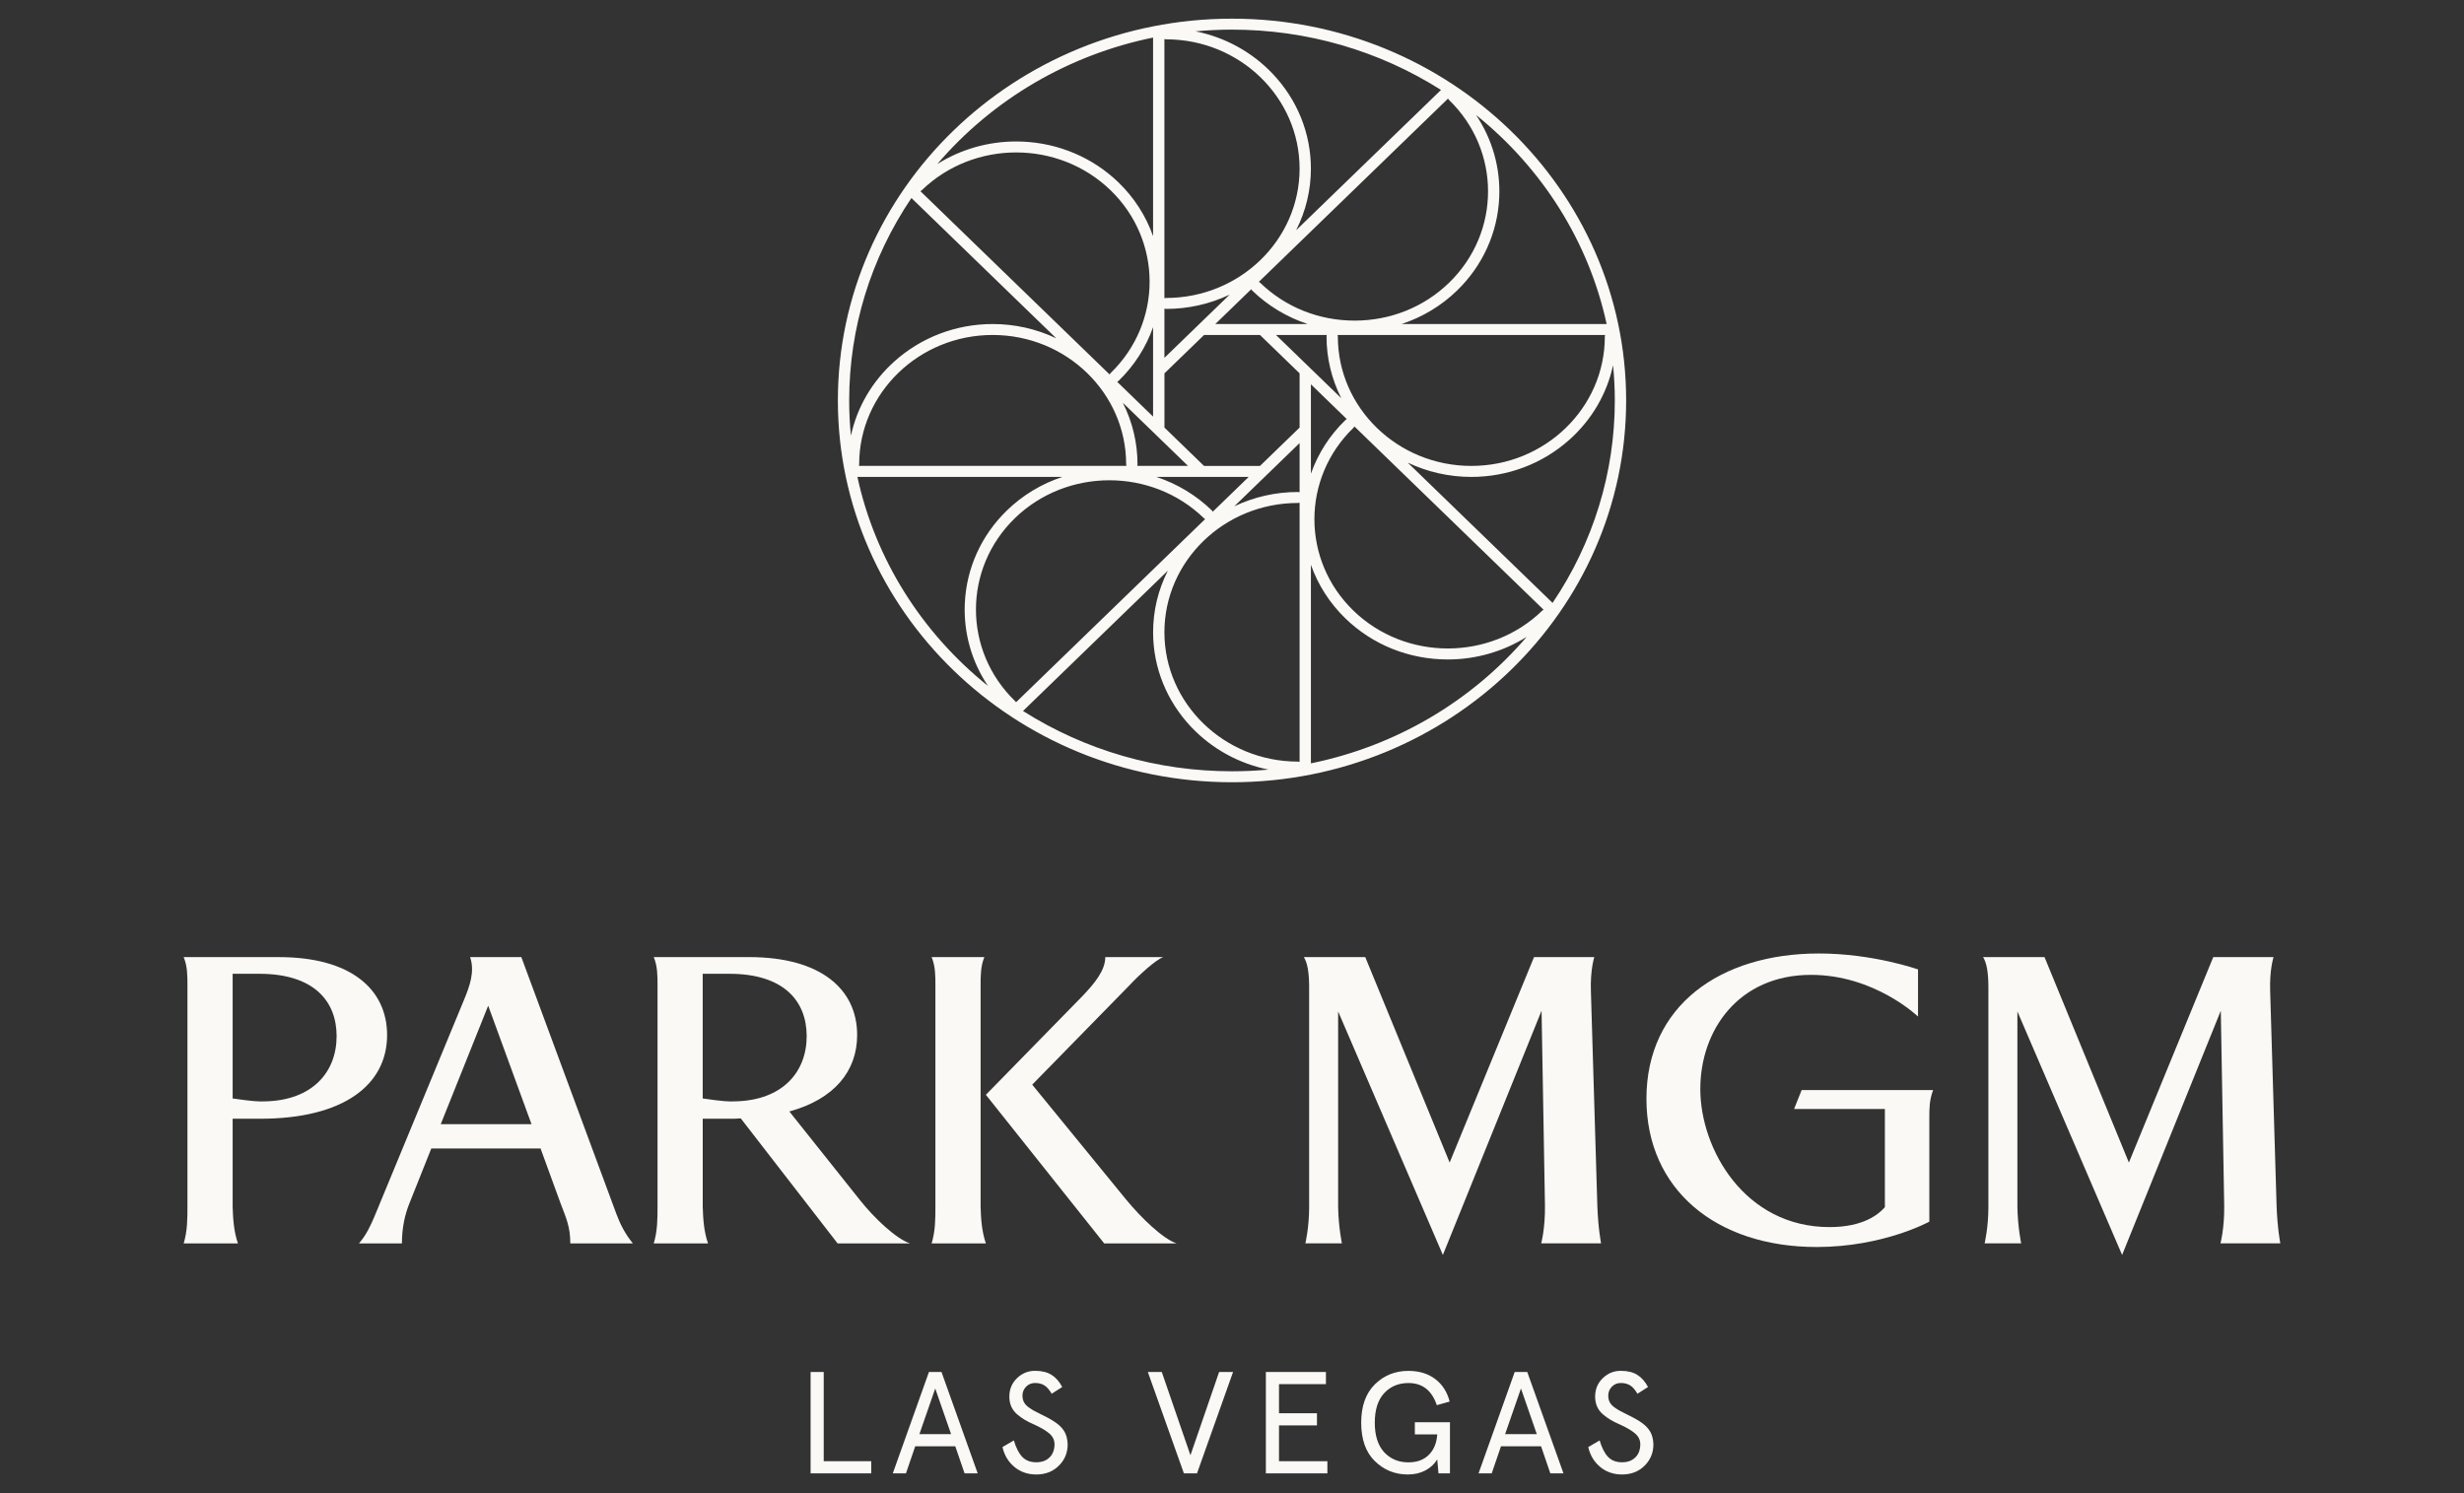
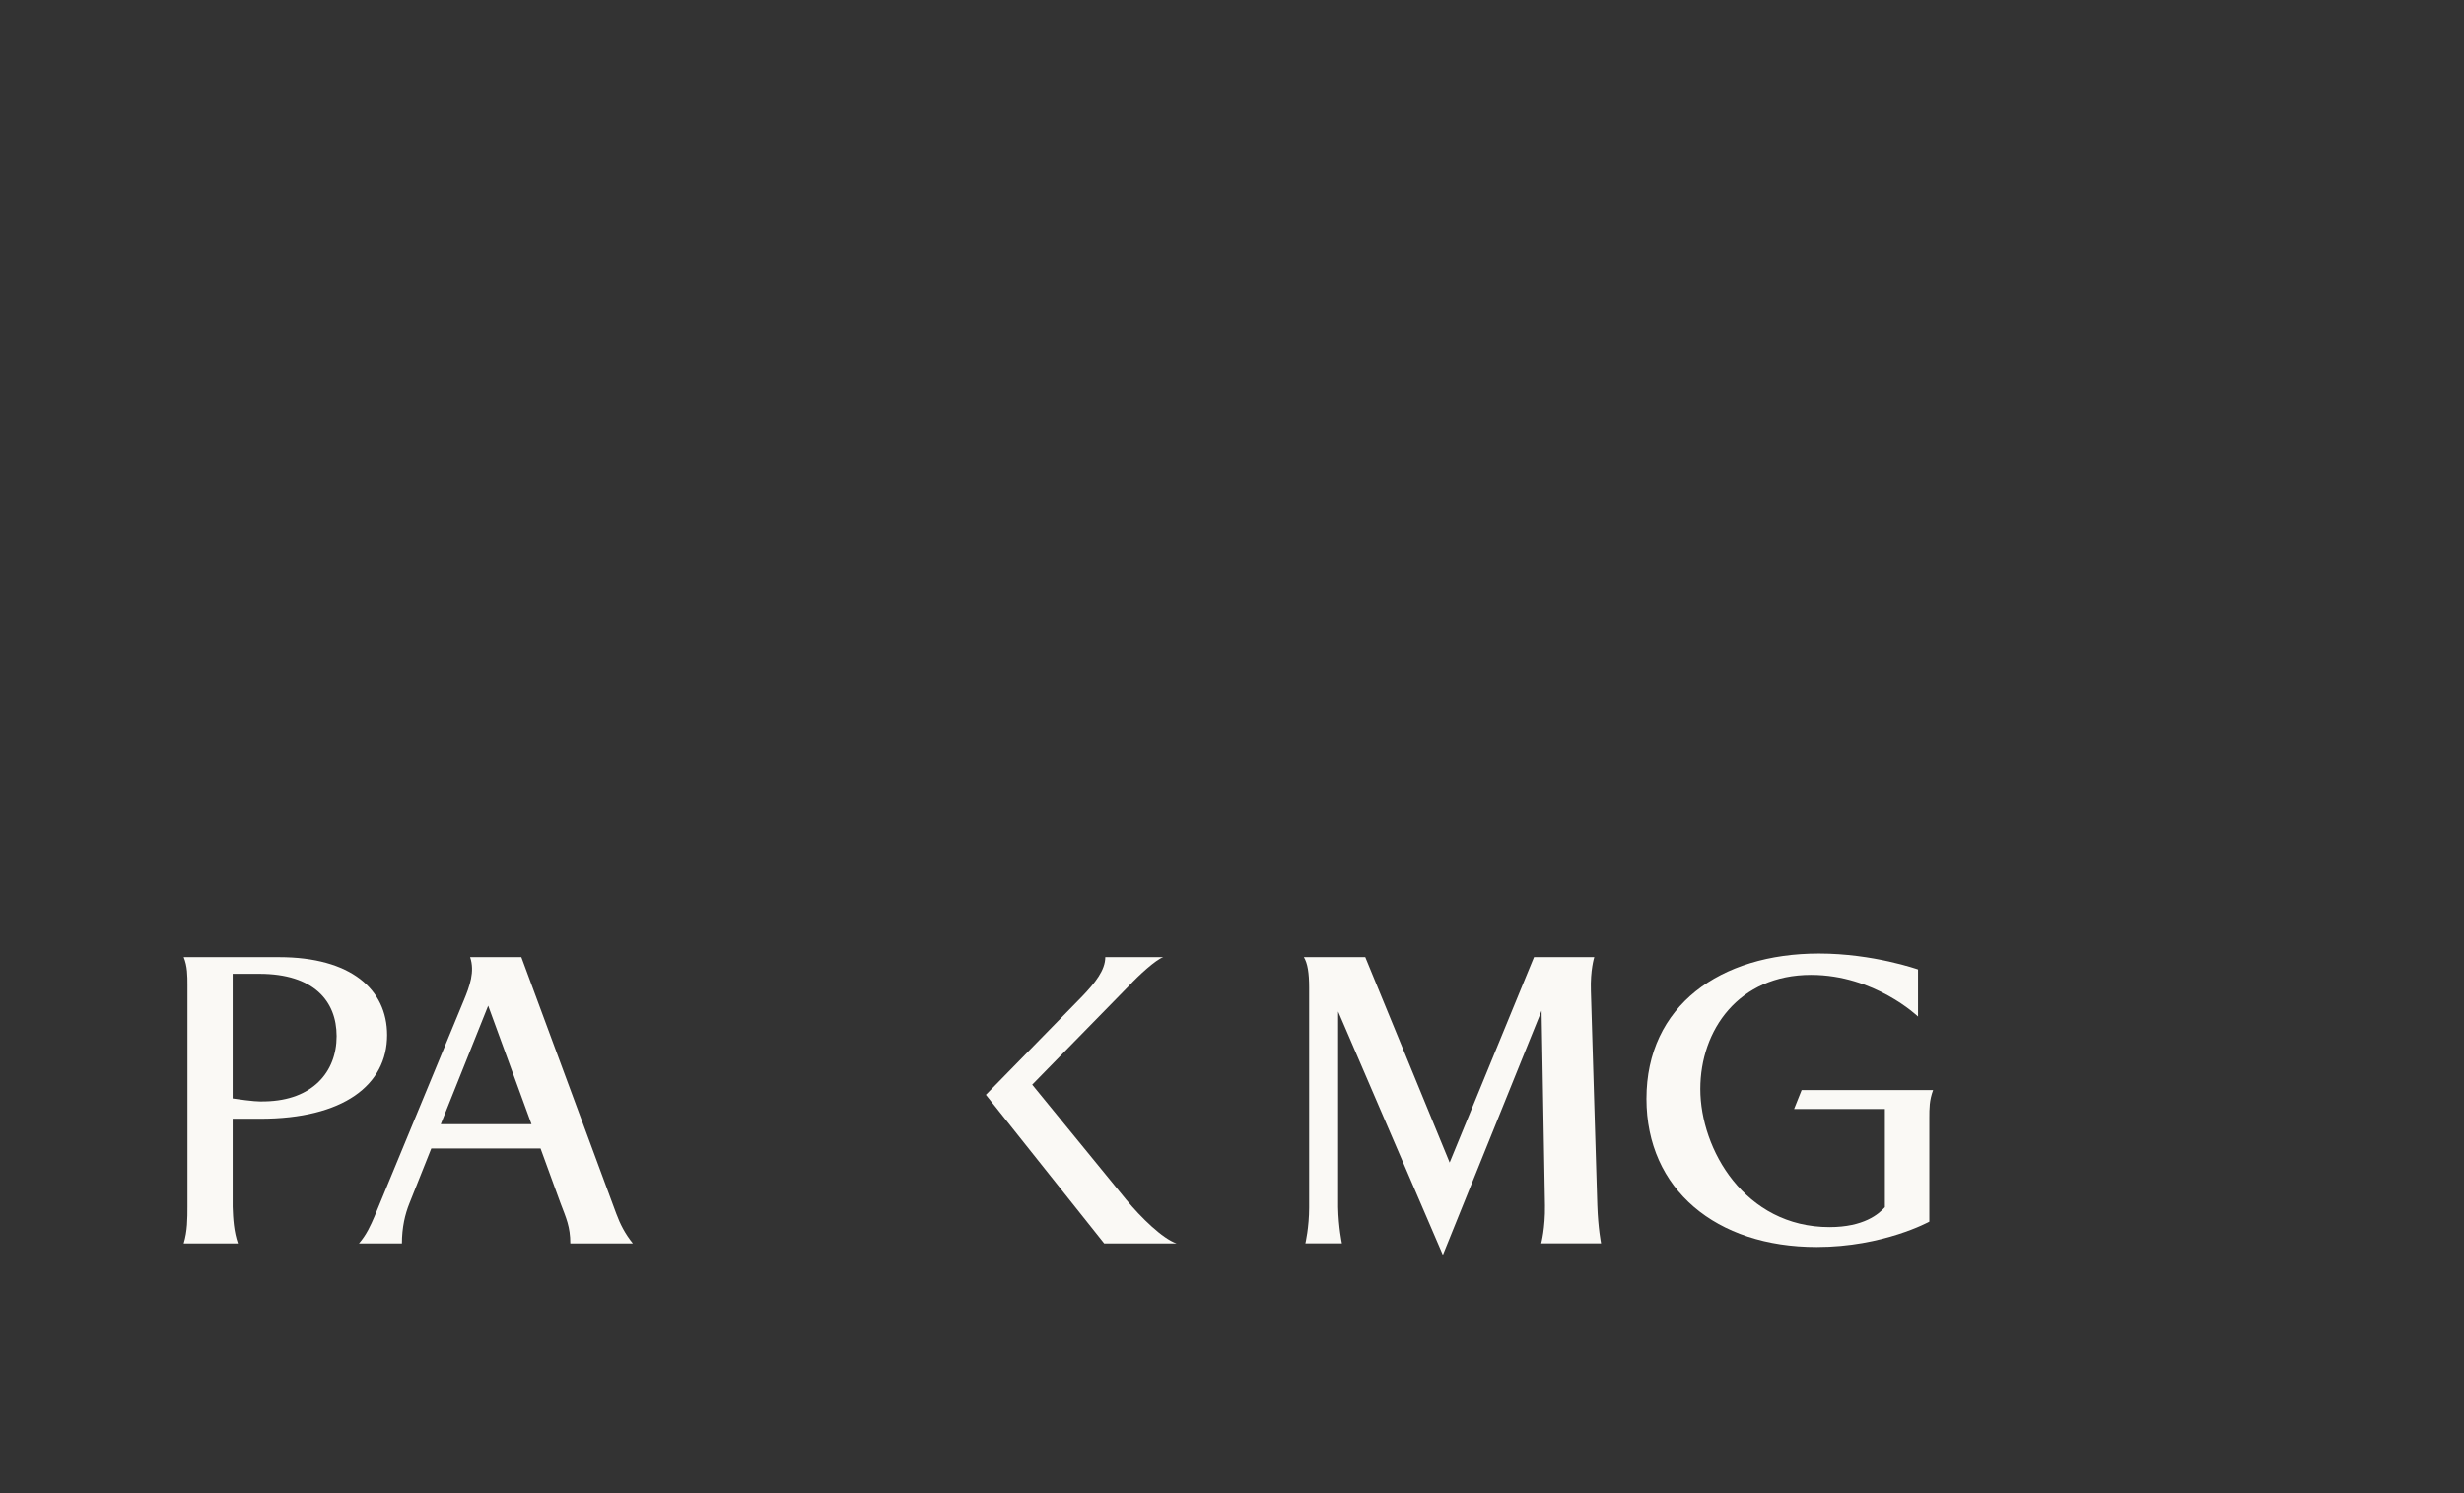
<svg xmlns="http://www.w3.org/2000/svg" id="Layer_1" width="132" height="80" version="1.1" viewBox="0 0 132 80">
  <rect x="0" y="0" width="132" height="80" fill="#333333" stroke="none" />
-   <path d="M87.115,21.456c0-11.28-9.472-20.456-21.115-20.456s-21.114,9.176-21.114,20.456,9.472,20.455,21.114,20.455,21.115-9.176,21.115-20.455ZM70.227,20.59l1.922,1.863c-.026.013-.051.031-.073.052-.839.813-1.469,1.795-1.849,2.876v-4.791ZM71.064,18.034c0,1.149.271,2.276.79,3.301l-3.496-3.387h2.719c-.009.027-.013.057-.013.087ZM60.147,21.575l3.497,3.387h-2.719c.009-.027.013-.056.013-.087,0-1.15-.271-2.276-.79-3.301ZM60.329,24.875c0,.03.005.06.014.087h-14.329c.008-.027.013-.057.013-.087,0-3.82,3.208-6.928,7.151-6.928s7.151,3.108,7.151,6.928ZM64.971,27.414c-.014-.025-.032-.048-.054-.07-.84-.813-1.853-1.424-2.968-1.792h4.945l-1.922,1.862ZM69.621,23.74v2.634c-.029-.009-.058-.014-.09-.014-1.188,0-2.35.263-3.407.766l3.497-3.387ZM62.38,16.537c.029.009.058.014.09.014,1.187,0,2.349-.263,3.406-.766l-3.496,3.387v-2.635ZM67.03,15.498c.013.025.032.049.053.07.84.813,1.854,1.424,2.968,1.792h-4.944l1.922-1.862ZM71.658,17.948h14.329c-.009.027-.014.057-.014.087,0,3.82-3.207,6.928-7.151,6.928s-7.151-3.108-7.151-6.928c0-.03-.005-.06-.013-.087ZM69.621,20.003v2.906s-.008.007-.012.011l-2.109,2.043c-.006,0-.011,0-.016,0h-2.983s-.007-.008-.011-.011l-2.109-2.043v-2.906l2.121-2.054h2.999l2.121,2.055ZM69.531,40.805c-3.944,0-7.152-3.109-7.152-6.929s3.208-6.928,7.152-6.928c.031,0,.061-.004.09-.013v13.883c-.029-.009-.058-.013-.09-.013ZM54.804,38.093l7.76-7.517c-.52,1.024-.791,2.15-.791,3.299,0,1.893.732,3.702,2.06,5.095,1.108,1.161,2.546,1.946,4.118,2.264-.651.06-1.304.09-1.95.09-3.993,0-7.861-1.116-11.196-3.231ZM54.374,37.557c-2.788-2.702-2.788-7.096,0-9.799,1.395-1.351,3.226-2.026,5.058-2.026s3.663.676,5.057,2.026c.021.022.047.039.073.052l-10.132,9.816c-.015-.025-.032-.049-.055-.069ZM45.931,25.552h10.983c-1.115.368-2.129.978-2.967,1.792-1.376,1.332-2.179,3.106-2.261,4.993-.069,1.575.367,3.113,1.241,4.414-3.575-2.872-6.043-6.813-6.995-11.199ZM48.827,10.61l7.759,7.517c-1.057-.503-2.22-.766-3.407-.766-1.953,0-3.819.708-5.257,1.995-1.2,1.074-2.01,2.466-2.337,3.99-.062-.63-.093-1.263-.093-1.889,0-3.868,1.152-7.615,3.335-10.847ZM49.381,10.193c2.789-2.701,7.325-2.701,10.114,0,2.788,2.701,2.788,7.096,0,9.797-.021.022-.04.046-.054.071l-10.132-9.816c.027-.014.052-.031.073-.052ZM61.772,12.653c-.38-1.08-1.01-2.062-1.849-2.876-1.375-1.332-3.206-2.11-5.153-2.19-.112-.005-.223-.007-.333-.007-1.509,0-2.973.422-4.224,1.209,2.963-3.464,7.032-5.853,11.559-6.776v10.64ZM61.773,22.321l-1.923-1.863c.027-.014.052-.031.073-.052.84-.813,1.469-1.795,1.849-2.876v4.791ZM62.469,2.107c3.944,0,7.152,3.108,7.152,6.929s-3.208,6.928-7.152,6.928c-.031,0-.061.004-.09.012V2.094c.029.009.058.013.09.013ZM77.197,4.818l-7.761,7.517c.519-1.024.791-2.15.791-3.3,0-1.892-.731-3.701-2.059-5.094-1.107-1.161-2.545-1.946-4.118-2.263.651-.06,1.303-.091,1.95-.091,3.992,0,7.86,1.117,11.196,3.231ZM77.626,5.354c2.788,2.701,2.788,7.096,0,9.798-1.348,1.306-3.145,2.026-5.057,2.026s-3.708-.72-5.057-2.026c-.022-.021-.047-.039-.073-.052l10.132-9.816c.014.025.032.049.054.07ZM86.07,17.36h-10.983c1.116-.368,2.129-.978,2.968-1.792,1.375-1.332,2.179-3.107,2.261-4.993.069-1.575-.368-3.113-1.241-4.414,3.575,2.872,6.042,6.813,6.995,11.199ZM83.174,32.303l-7.76-7.517c1.057.503,2.219.766,3.406.766,1.954,0,3.821-.708,5.258-1.995,1.2-1.073,2.01-2.466,2.336-3.989.062.63.094,1.262.094,1.889,0,3.867-1.153,7.615-3.335,10.846ZM82.619,32.718c-2.788,2.701-7.325,2.701-10.113,0-2.788-2.7-2.788-7.096,0-9.797.021-.022.04-.046.053-.071l10.132,9.816c-.026.014-.05.03-.073.052ZM81.788,34.121c-2.965,3.465-7.033,5.856-11.561,6.778v-10.64c.38,1.08,1.01,2.061,1.849,2.876,1.464,1.417,3.412,2.198,5.485,2.198,1.506,0,2.977-.426,4.226-1.211Z" style="fill: #faf9f5; fill-rule: evenodd;" />
-   <path d="M46.673,78.938v-.651h-2.545v-4.78h-.703v5.431h3.249ZM48.534,78.938l.496-1.45h2.146l.497,1.45h.703l-1.939-5.431h-.672l-1.936,5.431h.704ZM50.102,74.393l.849,2.444h-1.697l.848-2.444ZM54.338,78.592c.329.272.721.408,1.177.408.511,0,.927-.17,1.247-.511.29-.303.435-.673.435-1.11-.011-.262-.065-.481-.163-.657-.097-.176-.244-.334-.44-.476-.186-.136-.432-.277-.734-.423l-.435-.22c-.063-.03-.169-.097-.32-.201-.121-.091-.205-.186-.255-.285-.049-.099-.075-.213-.075-.344,0-.185.065-.343.194-.476.129-.133.288-.199.48-.199.195,0,.361.043.498.127.136.084.268.234.393.449l.566-.361c-.153-.29-.345-.507-.574-.651-.229-.144-.524-.216-.883-.216-.373,0-.695.131-.966.394-.274.265-.411.595-.411.988s.14.71.419.95c.144.122.284.221.416.299.132.079.306.166.526.261.367.17.637.332.806.488.169.154.254.343.254.566,0,.257-.073.471-.219.643-.183.208-.436.311-.759.311-.318,0-.569-.097-.753-.291-.184-.195-.334-.488-.448-.88l-.61.356c.099.437.311.79.633,1.058ZM63.423,78.938h.703l1.932-5.431h-.747l-1.537,4.462-1.536-4.462h-.747l1.932,5.431ZM71.11,78.938v-.651h-2.592v-1.917h2.033v-.651h-2.033v-1.561h2.514v-.651h-3.218v5.431h3.296ZM73.65,78.28c.487.48,1.077.72,1.77.72.355,0,.669-.073.944-.219.274-.147.484-.343.63-.587l.068.746h.614v-2.738h-1.881v.651h1.2c-.031.46-.181.824-.449,1.093-.269.269-.633.404-1.095.404-.532,0-.966-.183-1.306-.549-.331-.367-.496-.891-.496-1.576s.165-1.21.496-1.576c.339-.366.774-.549,1.306-.549.748,0,1.256.396,1.521,1.186l.688-.193c-.131-.513-.389-.915-.774-1.207-.384-.291-.863-.437-1.436-.437-.708,0-1.307.24-1.794.719-.49.482-.735,1.168-.735,2.057,0,.894.243,1.579.728,2.057ZM79.914,78.938l.496-1.45h2.147l.496,1.45h.704l-1.94-5.431h-.672l-1.936,5.431h.704ZM81.48,74.393l.848,2.444h-1.697l.849-2.444ZM85.717,78.592c.329.272.72.408,1.177.408.511,0,.927-.17,1.248-.511.288-.303.433-.673.433-1.11-.011-.262-.064-.481-.162-.657-.098-.176-.244-.334-.439-.476-.188-.136-.433-.277-.735-.423l-.434-.22c-.063-.03-.169-.097-.321-.201-.119-.091-.205-.186-.255-.285-.048-.099-.073-.213-.073-.344,0-.185.064-.343.193-.476.129-.133.289-.199.479-.199.196,0,.362.043.498.127.137.084.269.234.394.449l.567-.361c-.154-.29-.346-.507-.575-.651-.228-.144-.524-.216-.883-.216-.372,0-.695.131-.966.394-.274.265-.41.595-.41.988s.14.71.418.95c.146.122.285.221.417.299.131.079.307.166.526.261.368.17.636.332.805.488.17.154.254.343.254.566,0,.257-.072.471-.219.643-.182.208-.435.311-.758.311-.319,0-.569-.097-.753-.291-.184-.195-.333-.488-.448-.88l-.61.356c.099.437.31.79.633,1.058Z" style="fill: #faf9f5; fill-rule: evenodd;" />
  <path d="M14.219,59.008c-.343.019-.686,0-1.756-.155v-6.679h1.432c2.907,0,4.138,1.456,4.138,3.34,0,1.922-1.292,3.437-3.815,3.495ZM14.945,51.28h-5.105c.202.486.202,1.01.202,1.495v11.863c0,.641,0,1.32-.202,1.981h2.906c-.222-.641-.262-1.321-.283-1.961v-4.718h1.473c4.459,0,6.801-1.806,6.801-4.485,0-2.447-1.938-4.175-5.792-4.175Z" style="fill: #faf9f5; fill-rule: evenodd;" />
-   <path d="M46.06,64.288l-3.773-4.737c2.401-.66,3.632-2.155,3.632-4.097,0-2.447-1.936-4.175-5.791-4.175h-5.106c.203.486.203,1.01.203,1.496v11.862c0,.641,0,1.32-.203,1.981h2.907c-.223-.641-.263-1.32-.283-1.961v-4.718h1.473c.181,0,.384,0,.564-.019l5.187,6.698h3.875c-.748-.253-1.917-1.359-2.685-2.33ZM39.401,59.008c-.343.02-.686,0-1.756-.155v-6.679h1.433c2.906,0,4.137,1.457,4.137,3.34,0,1.922-1.292,3.436-3.814,3.494Z" style="fill: #faf9f5; fill-rule: evenodd;" />
  <path d="M60.342,64.288l-5.045-6.174,5.187-5.3c.504-.545,1.433-1.398,1.836-1.535h-3.108c0,.699-.545,1.379-1.231,2.097l-5.166,5.281,6.337,7.961h3.875c-.747-.253-1.917-1.398-2.684-2.33Z" style="fill: #faf9f5; fill-rule: evenodd;" />
-   <path d="M52.532,52.775c0-.486,0-1.01.202-1.496h-2.825c.202.486.202,1.01.202,1.496v11.862c0,.641,0,1.32-.202,1.981h2.906c-.222-.641-.263-1.321-.283-1.961v-11.882Z" style="fill: #faf9f5; fill-rule: evenodd;" />
  <path d="M96.516,58.406l-.404,1.01h4.864v5.262c-.323.368-1.13,1.067-2.967,1.067-4.54,0-6.921-4.174-6.921-7.397,0-3.165,2.057-6.117,5.933-6.117,3.41,0,5.73,2.233,5.73,2.233v-2.524s-2.401-.854-5.307-.854c-5.287,0-9.242,2.794-9.242,7.785,0,4.854,3.733,7.941,9.121,7.941,3.572,0,6.034-1.359,6.034-1.359v-5.552c0-.524,0-.951.202-1.496h-7.043Z" style="fill: #faf9f5; fill-rule: evenodd;" />
  <path d="M85.772,66.617s-.161-.816-.201-2.039l-.344-11.475c-.04-1.145.182-1.824.182-1.824h-3.229l-4.52,11.008-4.521-11.008h-3.289c.201.33.283.854.283,1.63v11.786c0,1.068-.202,1.922-.202,1.922h1.958s-.182-.854-.203-1.941v-10.485l5.611,13.047,5.287-13.086.182,10.426c.02,1.223-.202,2.039-.202,2.039h3.208Z" style="fill: #faf9f5; fill-rule: evenodd;" />
-   <path d="M122.16,66.617s-.161-.816-.201-2.039l-.343-11.475c-.041-1.145.182-1.824.182-1.824h-3.23l-4.52,11.008-4.52-11.008h-3.29c.202.33.283.854.283,1.63v11.786c0,1.068-.201,1.922-.201,1.922h1.958s-.182-.854-.203-1.941v-10.485l5.61,13.047,5.287-13.086.182,10.426c.02,1.223-.201,2.039-.201,2.039h3.208Z" style="fill: #faf9f5; fill-rule: evenodd;" />
  <path d="M33.015,65.026l-5.086-13.746h-2.744c.262.777-.021,1.554-.344,2.331l-4.783,11.571c-.201.466-.423.971-.827,1.437h2.3c0-.854.163-1.554.405-2.155l1.169-2.932h5.853l1.069,2.932c.302.796.525,1.262.525,2.155h3.35c-.424-.524-.685-1.048-.887-1.593ZM23.611,60.232l2.542-6.35,2.321,6.35h-4.863Z" style="fill: #faf9f5; fill-rule: evenodd;" />
</svg>